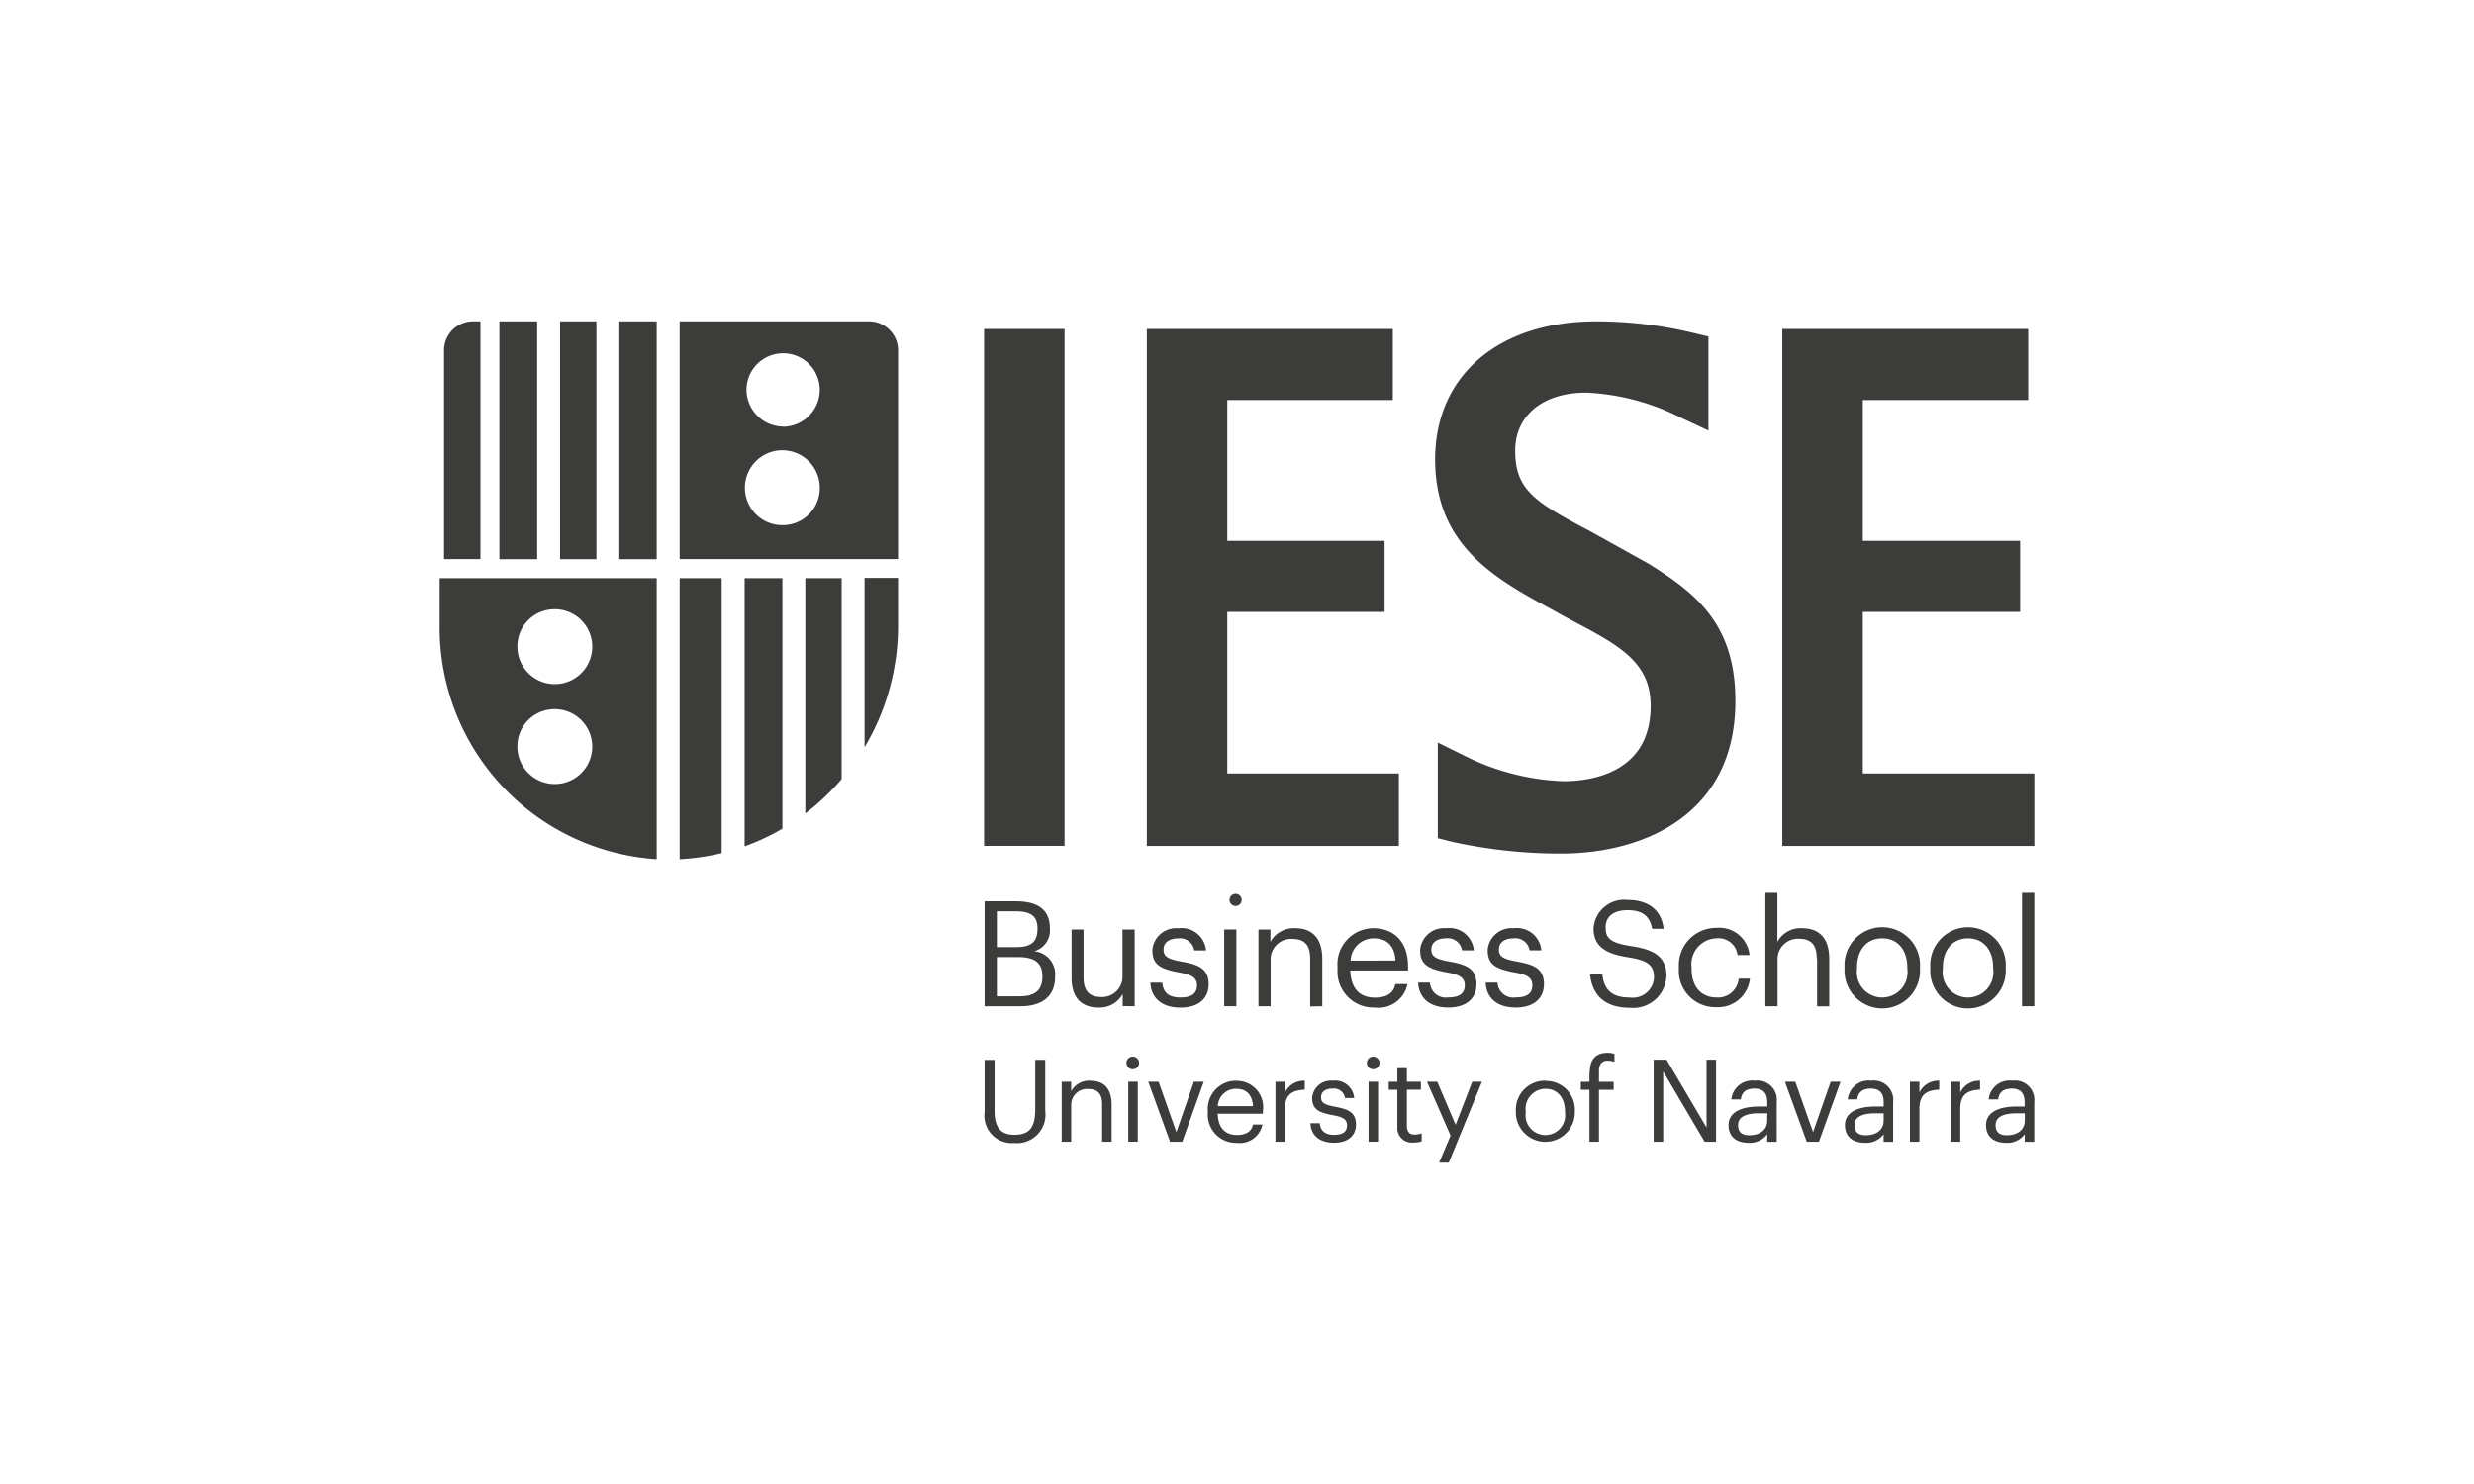
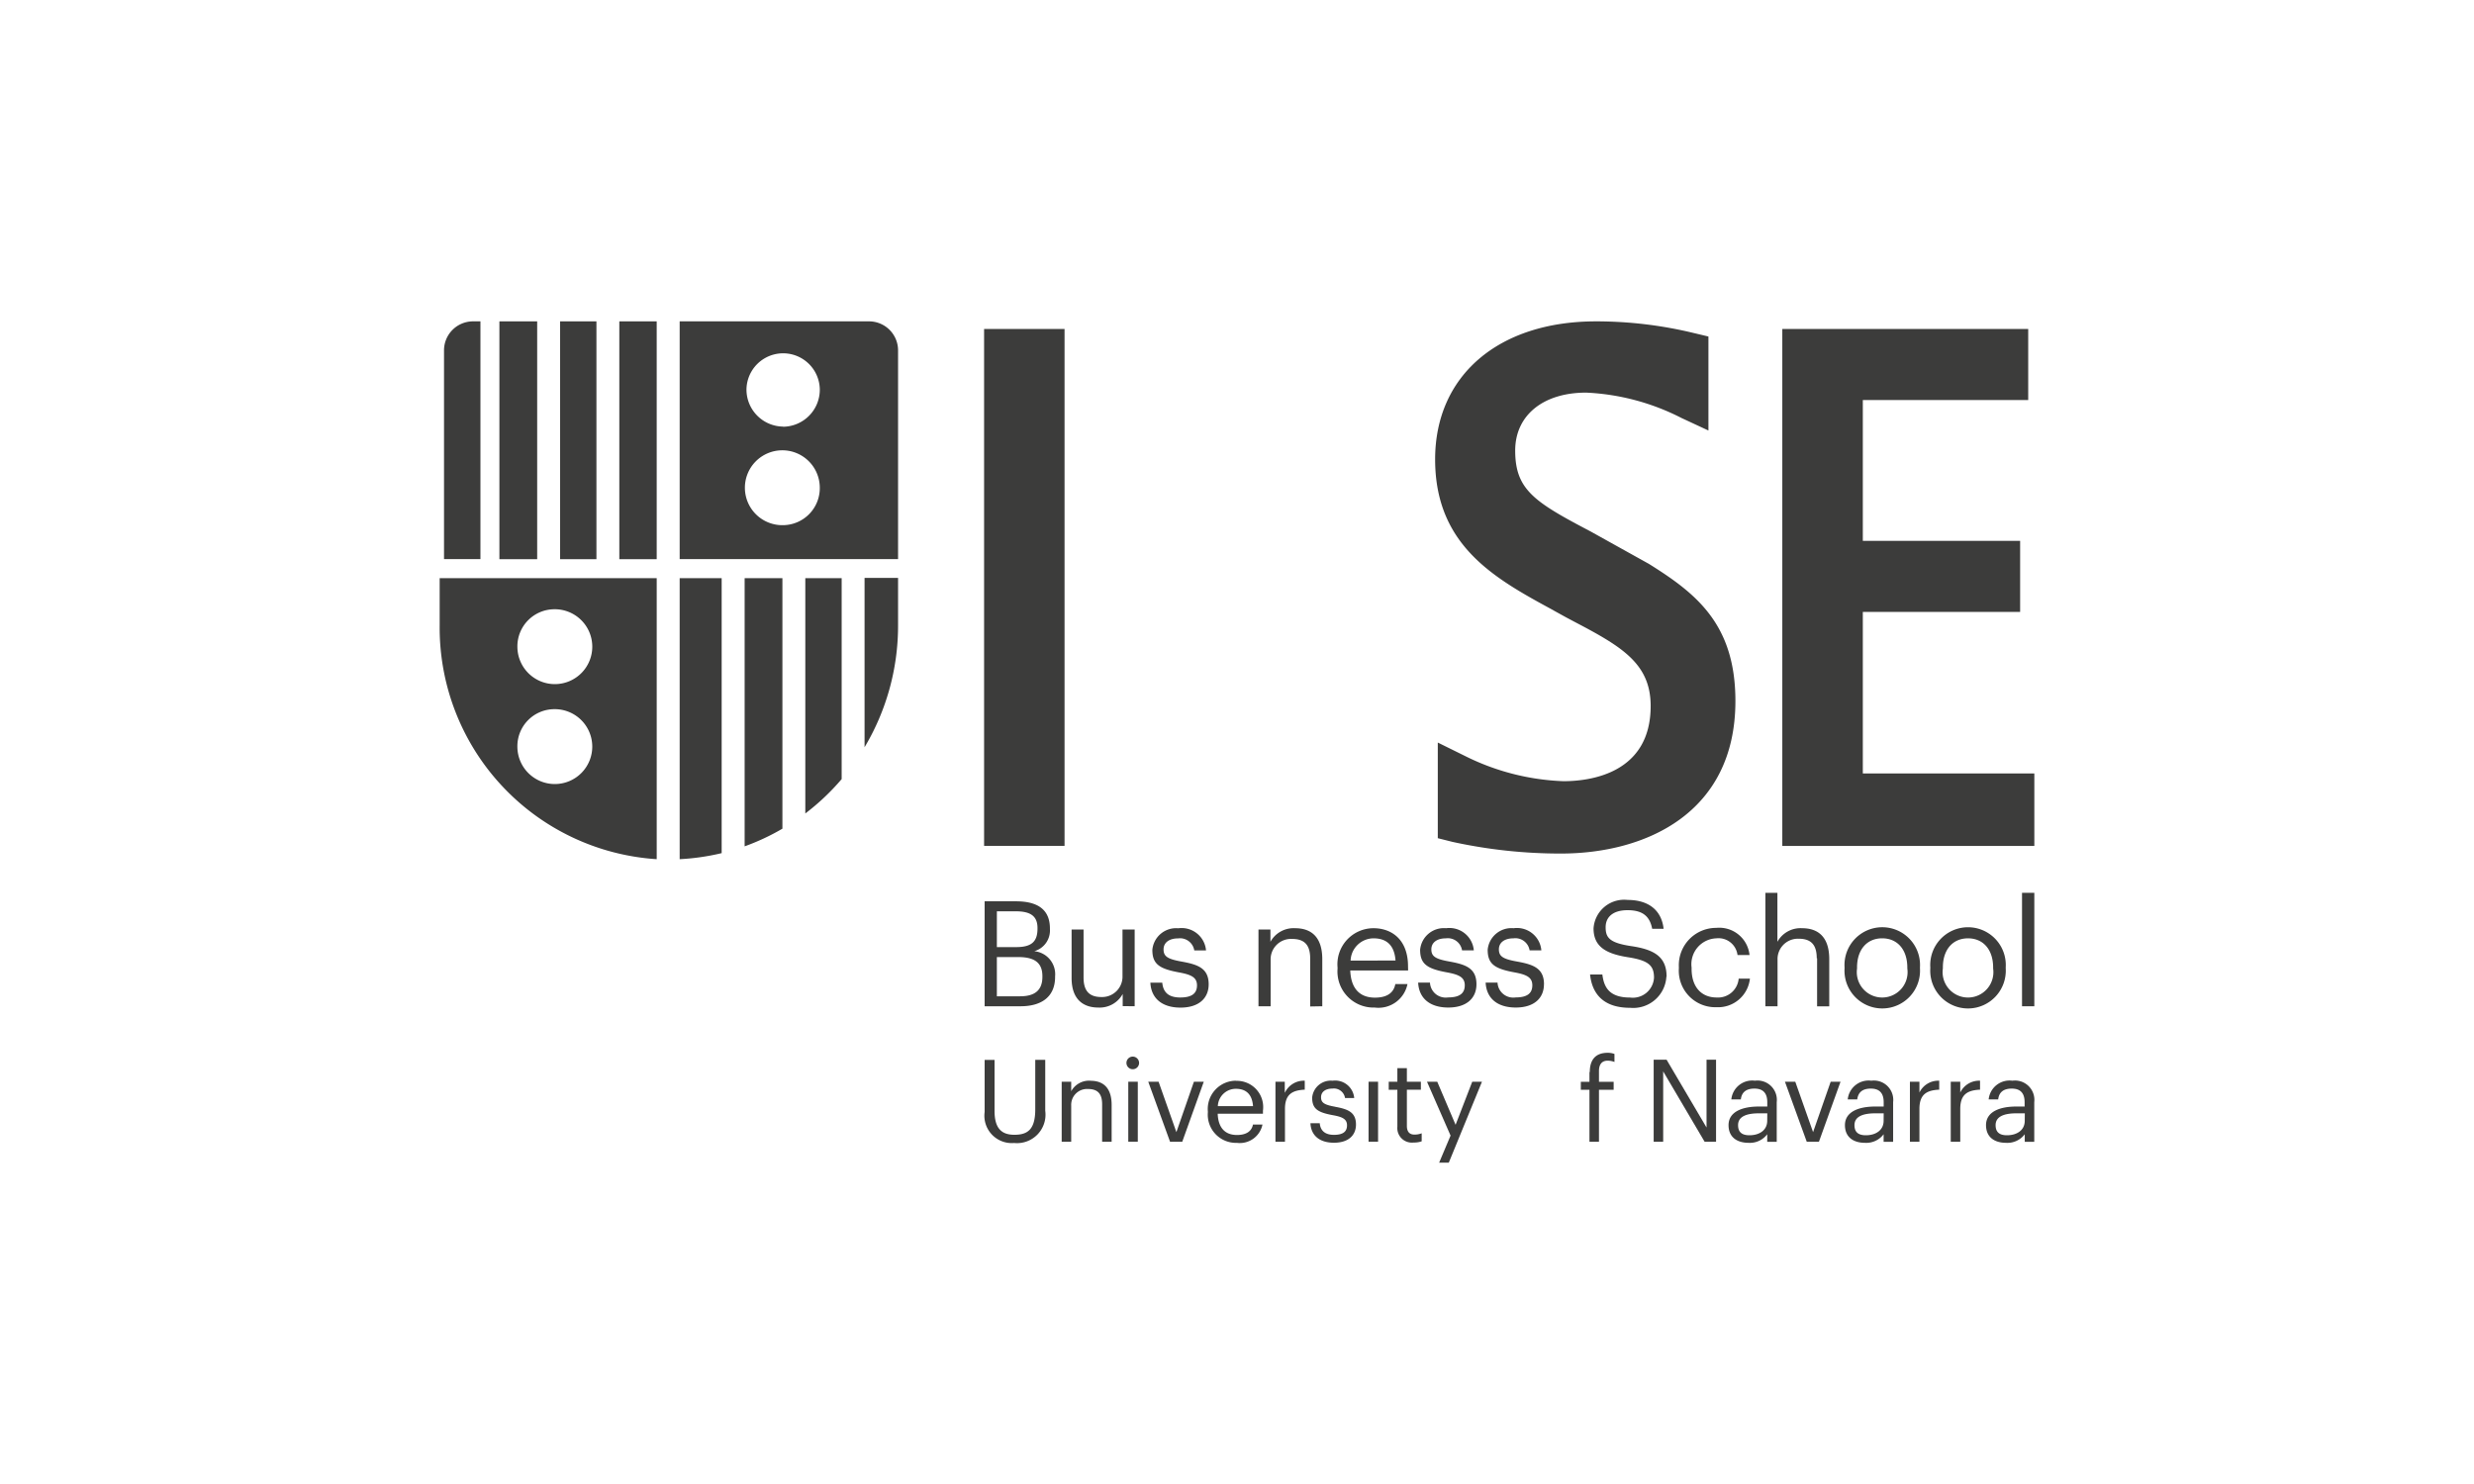
<svg xmlns="http://www.w3.org/2000/svg" id="a225dd7d-ec4d-46c7-a3ac-74503657499c" data-name="bb43ba4a-6c7f-4e03-9f8f-43543eca45f4" viewBox="0 0 200 120">
  <defs>
    <style>.ac4e1851-eec0-46df-a194-be0c61d52595{fill:#3c3c3b;}</style>
  </defs>
  <g id="b7a42a21-37dc-40a2-a3d0-833fe5dc59ad" data-name="Layer 2">
    <g id="a648bf18-338a-4483-bd7c-b7e5773735e1" data-name="Capa 1">
      <rect class="ac4e1851-eec0-46df-a194-be0c61d52595" x="79.555" y="26.602" width="6.504" height="41.797" />
      <polygon class="ac4e1851-eec0-46df-a194-be0c61d52595" points="150.592 62.543 150.592 49.481 163.309 49.481 163.309 43.735 150.592 43.735 150.592 32.348 163.962 32.348 163.962 26.602 144.083 26.602 144.083 68.405 164.457 68.405 164.457 62.543 150.592 62.543" />
      <polygon class="ac4e1851-eec0-46df-a194-be0c61d52595" points="133.272 45.58 133.283 45.58 133.261 45.57 133.272 45.58" />
      <polygon class="ac4e1851-eec0-46df-a194-be0c61d52595" points="133.272 45.58 133.283 45.58 133.261 45.57 133.272 45.58" />
      <path class="ac4e1851-eec0-46df-a194-be0c61d52595" d="M125.598,49.365l.994.549.807.428c3.746,1.967,6.042,3.351,6.042,6.746,0,5.493-4.944,6.081-7.053,6.081a19.322,19.322,0,0,1-7.932-2.027L116.232,60.044V67.778l1.181.297a40.776,40.776,0,0,0,8.767.945c6.822,0,14.112-3.241,14.112-12.332,0-6.218-3.17-8.701-6.993-11.091h0l-4.708-2.62C124.06,40.598,122.489,39.615,122.489,36.434c0-2.845,2.252-4.686,5.735-4.686a18.711,18.711,0,0,1,7.69,2.043l2.197,1.022V27.211l-1.203-.286a33.507,33.507,0,0,0-7.883-.939c-7.899,0-13.008,4.395-13.008,11.157,0,7.02,4.872,9.662,9.58,12.217" />
-       <polygon class="ac4e1851-eec0-46df-a194-be0c61d52595" points="113.085 62.543 99.214 62.543 99.214 49.481 111.931 49.481 111.931 43.735 99.214 43.735 99.214 32.348 112.596 32.348 112.596 26.602 92.711 26.602 92.711 68.405 113.085 68.405 113.085 62.543" />
      <path class="ac4e1851-eec0-46df-a194-be0c61d52595" d="M60.197,68.437a18.314,18.314,0,0,0,3.054-1.428V46.751H60.197Z" />
      <path class="ac4e1851-eec0-46df-a194-be0c61d52595" d="M65.102,65.779a18.819,18.819,0,0,0,2.939-2.78V46.751H65.102Z" />
      <path class="ac4e1851-eec0-46df-a194-be0c61d52595" d="M54.945,69.476A18.677,18.677,0,0,0,58.34,68.987V46.751H54.945Z" />
      <path class="ac4e1851-eec0-46df-a194-be0c61d52595" d="M69.892,60.423a19.155,19.155,0,0,0,2.708-9.849v-3.845H69.892Z" />
      <rect class="ac4e1851-eec0-46df-a194-be0c61d52595" x="50.067" y="25.986" width="3.021" height="19.232" />
      <rect class="ac4e1851-eec0-46df-a194-be0c61d52595" x="45.277" y="25.986" width="2.939" height="19.232" />
      <rect class="ac4e1851-eec0-46df-a194-be0c61d52595" x="40.372" y="25.986" width="3.054" height="19.232" />
      <path class="ac4e1851-eec0-46df-a194-be0c61d52595" d="M38.839,25.986H38.208A2.346,2.346,0,0,0,35.895,28.354V45.212h2.944Z" />
      <path class="ac4e1851-eec0-46df-a194-be0c61d52595" d="M35.543,47.146v3.433A18.758,18.758,0,0,0,53.089,69.476V46.751H35.543Zm9.25,2.12a3.027,3.027,0,1,1-2.966,3.087l-.001-.06a2.999,2.999,0,0,1,2.966-3.027m0,8.08a3.027,3.027,0,1,1-2.966,3.087l-.001-.06a2.994,2.994,0,0,1,2.961-3.027l.006-0" />
      <path class="ac4e1851-eec0-46df-a194-be0c61d52595" d="M70.288,25.986H54.945v19.226h17.655V28.354a2.346,2.346,0,0,0-2.313-2.368M63.311,42.466A3.027,3.027,0,1,1,66.271,39.374l.001.065a2.994,2.994,0,0,1-2.96,3.027h-0m0-7.971a2.994,2.994,0,0,1-2.966-3.016,2.964,2.964,0,0,1,5.927,0,2.994,2.994,0,0,1-2.96,3.027h-0" />
      <path class="ac4e1851-eec0-46df-a194-be0c61d52595" d="M88.157,87.389a1.648,1.648,0,0,0-1.56.851v-.769h-.769v4.856h.769V89.383a1.28,1.28,0,0,1,1.233-1.325q.062-.002.124.002c.78,0,1.143.379,1.143,1.236v3.032h.769V89.35c0-1.412-.703-1.956-1.708-1.956" />
      <rect class="ac4e1851-eec0-46df-a194-be0c61d52595" x="91.211" y="87.471" width="0.769" height="4.85" />
      <path class="ac4e1851-eec0-46df-a194-be0c61d52595" d="M83.691,89.707c0,1.648-.632,2.054-1.692,2.054s-1.599-.549-1.599-1.934V85.708h-.802v4.213a2.214,2.214,0,0,0,2.384,2.505,2.304,2.304,0,0,0,2.516-2.609V85.702h-.807Z" />
      <path class="ac4e1851-eec0-46df-a194-be0c61d52595" d="M91.574,85.439a.511.511,0,1,0,.511.511.516.516,0,0,0-.511-.511" />
      <polygon class="ac4e1851-eec0-46df-a194-be0c61d52595" points="95.1 91.547 93.661 87.471 92.826 87.471 94.589 92.327 95.573 92.327 97.314 87.471 96.517 87.471 95.1 91.547" />
      <polygon class="ac4e1851-eec0-46df-a194-be0c61d52595" points="146.571 91.547 145.132 87.471 144.297 87.471 146.06 92.327 147.043 92.327 148.79 87.471 147.994 87.471 146.571 91.547" />
      <polygon class="ac4e1851-eec0-46df-a194-be0c61d52595" points="137.958 91.174 134.728 85.691 133.684 85.691 133.684 92.327 134.453 92.327 134.453 86.636 137.804 92.327 138.727 92.327 138.727 85.691 137.958 85.691 137.958 91.174" />
      <path class="ac4e1851-eec0-46df-a194-be0c61d52595" d="M141.885,87.389a1.699,1.699,0,0,0-1.923,1.511h.769c.071-.593.445-.873,1.099-.873s1.038.324,1.038,1.099v.352h-.698c-1.241,0-2.433.379-2.433,1.505,0,.994.714,1.428,1.615,1.428a1.752,1.752,0,0,0,1.511-.692v.61h.769V89.125a1.566,1.566,0,0,0-1.774-1.736m1.005,3.241c0,.753-.621,1.17-1.439,1.17-.676,0-.917-.319-.917-.818,0-.714.714-.956,1.692-.956h.67Z" />
      <polygon class="ac4e1851-eec0-46df-a194-be0c61d52595" points="117.671 90.954 116.188 87.471 115.359 87.471 117.265 91.827 116.342 94.014 117.122 94.014 119.803 87.471 119.017 87.471 117.671 90.954" />
      <path class="ac4e1851-eec0-46df-a194-be0c61d52595" d="M128.493,86.686v.791h-.698v.648h.698v4.202h.769V88.125h1.187v-.648H129.262v-.873c0-.494.203-.835.703-.835a1.522,1.522,0,0,1,.549.104v-.648a1.565,1.565,0,0,0-.549-.093c-.967,0-1.445.549-1.445,1.56" />
-       <path class="ac4e1851-eec0-46df-a194-be0c61d52595" d="M124.928,87.389a2.346,2.346,0,0,0-2.387,2.303q-.002.087.003.174v.077a2.384,2.384,0,0,0,4.768.006v-.078a2.335,2.335,0,0,0-2.198-2.463q-.093-.005-.186-.003m1.588,2.554a1.603,1.603,0,1,1-3.175,0v-.077a1.624,1.624,0,0,1,1.588-1.84c.972,0,1.588.725,1.588,1.846Z" />
      <path class="ac4e1851-eec0-46df-a194-be0c61d52595" d="M162.688,87.389a1.699,1.699,0,0,0-1.923,1.511h.769c.071-.593.445-.873,1.099-.873s1.038.324,1.038,1.099v.352h-.687c-1.247,0-2.433.379-2.433,1.505,0,.994.714,1.428,1.615,1.428a1.752,1.752,0,0,0,1.516-.692v.61h.769V89.125a1.566,1.566,0,0,0-1.774-1.736m1.005,3.241c0,.753-.621,1.17-1.439,1.17-.676,0-.917-.319-.917-.818,0-.714.714-.956,1.692-.956h.67Z" />
      <path class="ac4e1851-eec0-46df-a194-be0c61d52595" d="M158.469,88.345v-.873H157.7v4.856h.769V89.663c0-1.198.621-1.505,1.599-1.549v-.725a1.692,1.692,0,0,0-1.599.956" />
      <path class="ac4e1851-eec0-46df-a194-be0c61d52595" d="M155.168,88.345v-.873h-.769v4.856h.769V89.663c0-1.198.621-1.505,1.599-1.549v-.725a1.692,1.692,0,0,0-1.599.956" />
      <path class="ac4e1851-eec0-46df-a194-be0c61d52595" d="M151.295,87.389a1.699,1.699,0,0,0-1.923,1.511h.769c.077-.593.445-.873,1.099-.873s1.038.324,1.038,1.099v.352h-.698c-1.241,0-2.433.379-2.433,1.505,0,.994.714,1.428,1.615,1.428a1.752,1.752,0,0,0,1.511-.692v.61h.769V89.125a1.566,1.566,0,0,0-1.774-1.736m1.005,3.241c0,.753-.621,1.17-1.439,1.17-.676,0-.917-.319-.917-.818,0-.714.714-.956,1.692-.956h.67Z" />
      <path class="ac4e1851-eec0-46df-a194-be0c61d52595" d="M113.733,91.036V88.119h1.132v-.648h-1.132V86.373h-.769v1.099h-.698v.648h.698v2.988a1.176,1.176,0,0,0,1.307,1.28,1.851,1.851,0,0,0,.659-.099v-.648a1.593,1.593,0,0,1-.593.104c-.39,0-.604-.231-.604-.709" />
      <rect class="ac4e1851-eec0-46df-a194-be0c61d52595" x="110.635" y="87.471" width="0.769" height="4.85" />
      <path class="ac4e1851-eec0-46df-a194-be0c61d52595" d="M103.862,88.345v-.873h-.753v4.856h.769V89.663c0-1.198.621-1.505,1.599-1.549v-.725a1.692,1.692,0,0,0-1.599.956" />
      <path class="ac4e1851-eec0-46df-a194-be0c61d52595" d="M99.918,87.389a2.286,2.286,0,0,0-2.274,2.488v.077A2.28,2.28,0,0,0,99.989,92.415a1.871,1.871,0,0,0,2.071-1.483h-.769c-.104.549-.549.846-1.291.846-.994,0-1.522-.615-1.56-1.719h3.658v-.247a2.124,2.124,0,0,0-2.197-2.411m-1.45,2.043a1.456,1.456,0,0,1,1.45-1.401c.796,0,1.318.401,1.395,1.401Z" />
      <path class="ac4e1851-eec0-46df-a194-be0c61d52595" d="M107.927,89.493c-.89-.159-1.132-.335-1.132-.769s.363-.698.917-.698a.912.912,0,0,1,1.022.764h.742a1.548,1.548,0,0,0-1.752-1.401,1.512,1.512,0,0,0-1.648,1.362c0,.901.428,1.198,1.686,1.428.753.137,1.132.308,1.132.818s-.324.769-1.06.769-1.099-.363-1.143-.939h-.753c.044.994.742,1.577,1.901,1.577s1.78-.593,1.78-1.472c0-1.033-.703-1.252-1.708-1.439" />
-       <path class="ac4e1851-eec0-46df-a194-be0c61d52595" d="M111.008,85.439a.511.511,0,1,0,.511.511h0a.516.516,0,0,0-.511-.511" />
      <path class="ac4e1851-eec0-46df-a194-be0c61d52595" d="M162.144,78.309v-.093a3.054,3.054,0,1,0-6.097,0v.093a3.054,3.054,0,1,0,6.097,0m-5.081,0v-.082c0-1.423.786-2.351,2.032-2.351s2.032.928,2.032,2.362v.082a2.053,2.053,0,1,1-4.065,0" />
      <path class="ac4e1851-eec0-46df-a194-be0c61d52595" d="M155.212,78.215a3.054,3.054,0,1,0-6.097,0v.093a3.054,3.054,0,1,0,6.097,0Zm-1.022.104a2.053,2.053,0,1,1-4.065,0v-.093c0-1.423.786-2.351,2.032-2.351s2.032.928,2.032,2.362Z" />
      <path class="ac4e1851-eec0-46df-a194-be0c61d52595" d="M95.419,80.66c-1,0-1.39-.461-1.461-1.198h-.961c.06,1.269.95,2.016,2.433,2.016s2.28-.758,2.28-1.884c0-1.318-.901-1.604-2.197-1.84-1.143-.203-1.45-.428-1.45-.983s.461-.89,1.176-.89a1.167,1.167,0,0,1,1.307.972h.95a1.979,1.979,0,0,0-2.241-1.791,1.93,1.93,0,0,0-2.098,1.741c0,1.148.549,1.533,2.159,1.829.961.176,1.45.39,1.45,1.044s-.417.983-1.351.983" />
      <rect class="ac4e1851-eec0-46df-a194-be0c61d52595" x="163.462" y="72.195" width="0.994" height="9.174" />
-       <path class="ac4e1851-eec0-46df-a194-be0c61d52595" d="M99.445,72.563a.489.489,0,1,1-.005.011" />
      <path class="ac4e1851-eec0-46df-a194-be0c61d52595" d="M113.826,78.144c0-2.197-1.351-3.087-2.791-3.087a2.918,2.918,0,0,0-2.906,3.181v.093a2.916,2.916,0,0,0,3.005,3.142,2.392,2.392,0,0,0,2.648-1.901H112.799c-.132.725-.687,1.099-1.648,1.099-1.269,0-1.945-.786-1.994-2.197h4.675Zm-4.642-.472a1.866,1.866,0,0,1,1.851-1.796c1.011,0,1.686.511,1.78,1.796Z" />
-       <rect class="ac4e1851-eec0-46df-a194-be0c61d52595" x="98.967" y="75.161" width="0.983" height="6.207" />
      <path class="ac4e1851-eec0-46df-a194-be0c61d52595" d="M83.597,76.919a1.736,1.736,0,0,0,1.28-1.791v-.049c0-1.648-1.148-2.197-2.747-2.197H79.598v8.487h2.906c1.697,0,2.791-.769,2.791-2.373v-.049a1.869,1.869,0,0,0-1.697-2.032m-3.01-3.224H82.125c1.187,0,1.747.39,1.747,1.351v.049c0,1.044-.472,1.494-1.719,1.494H80.587Zm3.68,5.295c0,1.033-.549,1.577-1.807,1.577H80.587V77.391h1.736c1.362,0,1.945.5,1.945,1.544Z" />
      <path class="ac4e1851-eec0-46df-a194-be0c61d52595" d="M134.728,78.973c0-1.604-.994-2.197-2.884-2.472-1.736-.264-2.043-.687-2.043-1.522s.604-1.379,1.769-1.379,1.791.439,1.994,1.505h.923c-.165-1.505-1.219-2.335-2.917-2.335a2.478,2.478,0,0,0-2.747,2.302c0,1.511,1.055,2.065,2.834,2.34,1.615.258,2.054.665,2.054,1.648a1.715,1.715,0,0,1-1.934,1.604c-1.708,0-2.115-.857-2.241-1.862h-.994c.154,1.45.972,2.692,3.241,2.692a2.684,2.684,0,0,0,2.928-2.505" />
      <path class="ac4e1851-eec0-46df-a194-be0c61d52595" d="M124.818,79.589c0-1.318-.901-1.604-2.197-1.84-1.143-.203-1.45-.428-1.45-.983s.461-.89,1.176-.89a1.167,1.167,0,0,1,1.307.972h.95a1.979,1.979,0,0,0-2.241-1.791,1.93,1.93,0,0,0-2.098,1.741c0,1.148.549,1.533,2.159,1.829.961.176,1.45.39,1.45,1.044s-.417.983-1.351.983a1.271,1.271,0,0,1-1.461-1.198h-.961c.06,1.269.95,2.016,2.433,2.016s2.28-.758,2.28-1.884" />
      <path class="ac4e1851-eec0-46df-a194-be0c61d52595" d="M106.894,81.368V77.562c0-1.802-.901-2.505-2.197-2.505a2.137,2.137,0,0,0-1.994,1.099v-.994h-.967v6.207h.983V77.622a1.648,1.648,0,0,1,1.595-1.699q.07-.002.141.002c1,0,1.461.489,1.461,1.577v3.884Z" />
      <path class="ac4e1851-eec0-46df-a194-be0c61d52595" d="M119.358,79.589c0-1.318-.901-1.604-2.197-1.84-1.143-.203-1.45-.428-1.45-.983s.461-.89,1.176-.89a1.167,1.167,0,0,1,1.307.972h.95a1.979,1.979,0,0,0-2.241-1.791A1.93,1.93,0,0,0,114.804,76.798c0,1.148.549,1.533,2.159,1.829.961.176,1.45.39,1.45,1.044s-.417.983-1.351.983a1.271,1.271,0,0,1-1.461-1.198h-.956c.06,1.269.95,2.016,2.433,2.016s2.28-.758,2.28-1.884" />
      <path class="ac4e1851-eec0-46df-a194-be0c61d52595" d="M146.895,77.49v3.884h.983V77.562c0-1.802-.901-2.505-2.197-2.505a2.131,2.131,0,0,0-1.994,1.099V72.195h-.972v9.174h.983V77.622a1.648,1.648,0,0,1,1.579-1.714q.064-.003.129-0c1,0,1.461.489,1.461,1.577" />
      <path class="ac4e1851-eec0-46df-a194-be0c61d52595" d="M91.727,81.368V75.161h-.983v3.763a1.648,1.648,0,0,1-1.597,1.698q-.056.002-.112-0c-.972,0-1.439-.489-1.439-1.577V75.161h-.967v3.928c0,1.708.923,2.384,2.159,2.384a2.12,2.12,0,0,0,1.972-1.099v.983Z" />
      <path class="ac4e1851-eec0-46df-a194-be0c61d52595" d="M141.468,79.138h-.912a1.675,1.675,0,0,1-1.78,1.522c-1.198,0-2.027-.807-2.027-2.329v-.093a2.094,2.094,0,0,1,1.994-2.362,1.549,1.549,0,0,1,1.719,1.351h.972a2.46,2.46,0,0,0-2.697-2.197,3.016,3.016,0,0,0-3.02,3.011q-0.0.085.004.169v.093a2.95,2.95,0,0,0,2.75,3.137q.144.009.288.005a2.587,2.587,0,0,0,2.708-2.335" />
    </g>
  </g>
</svg>